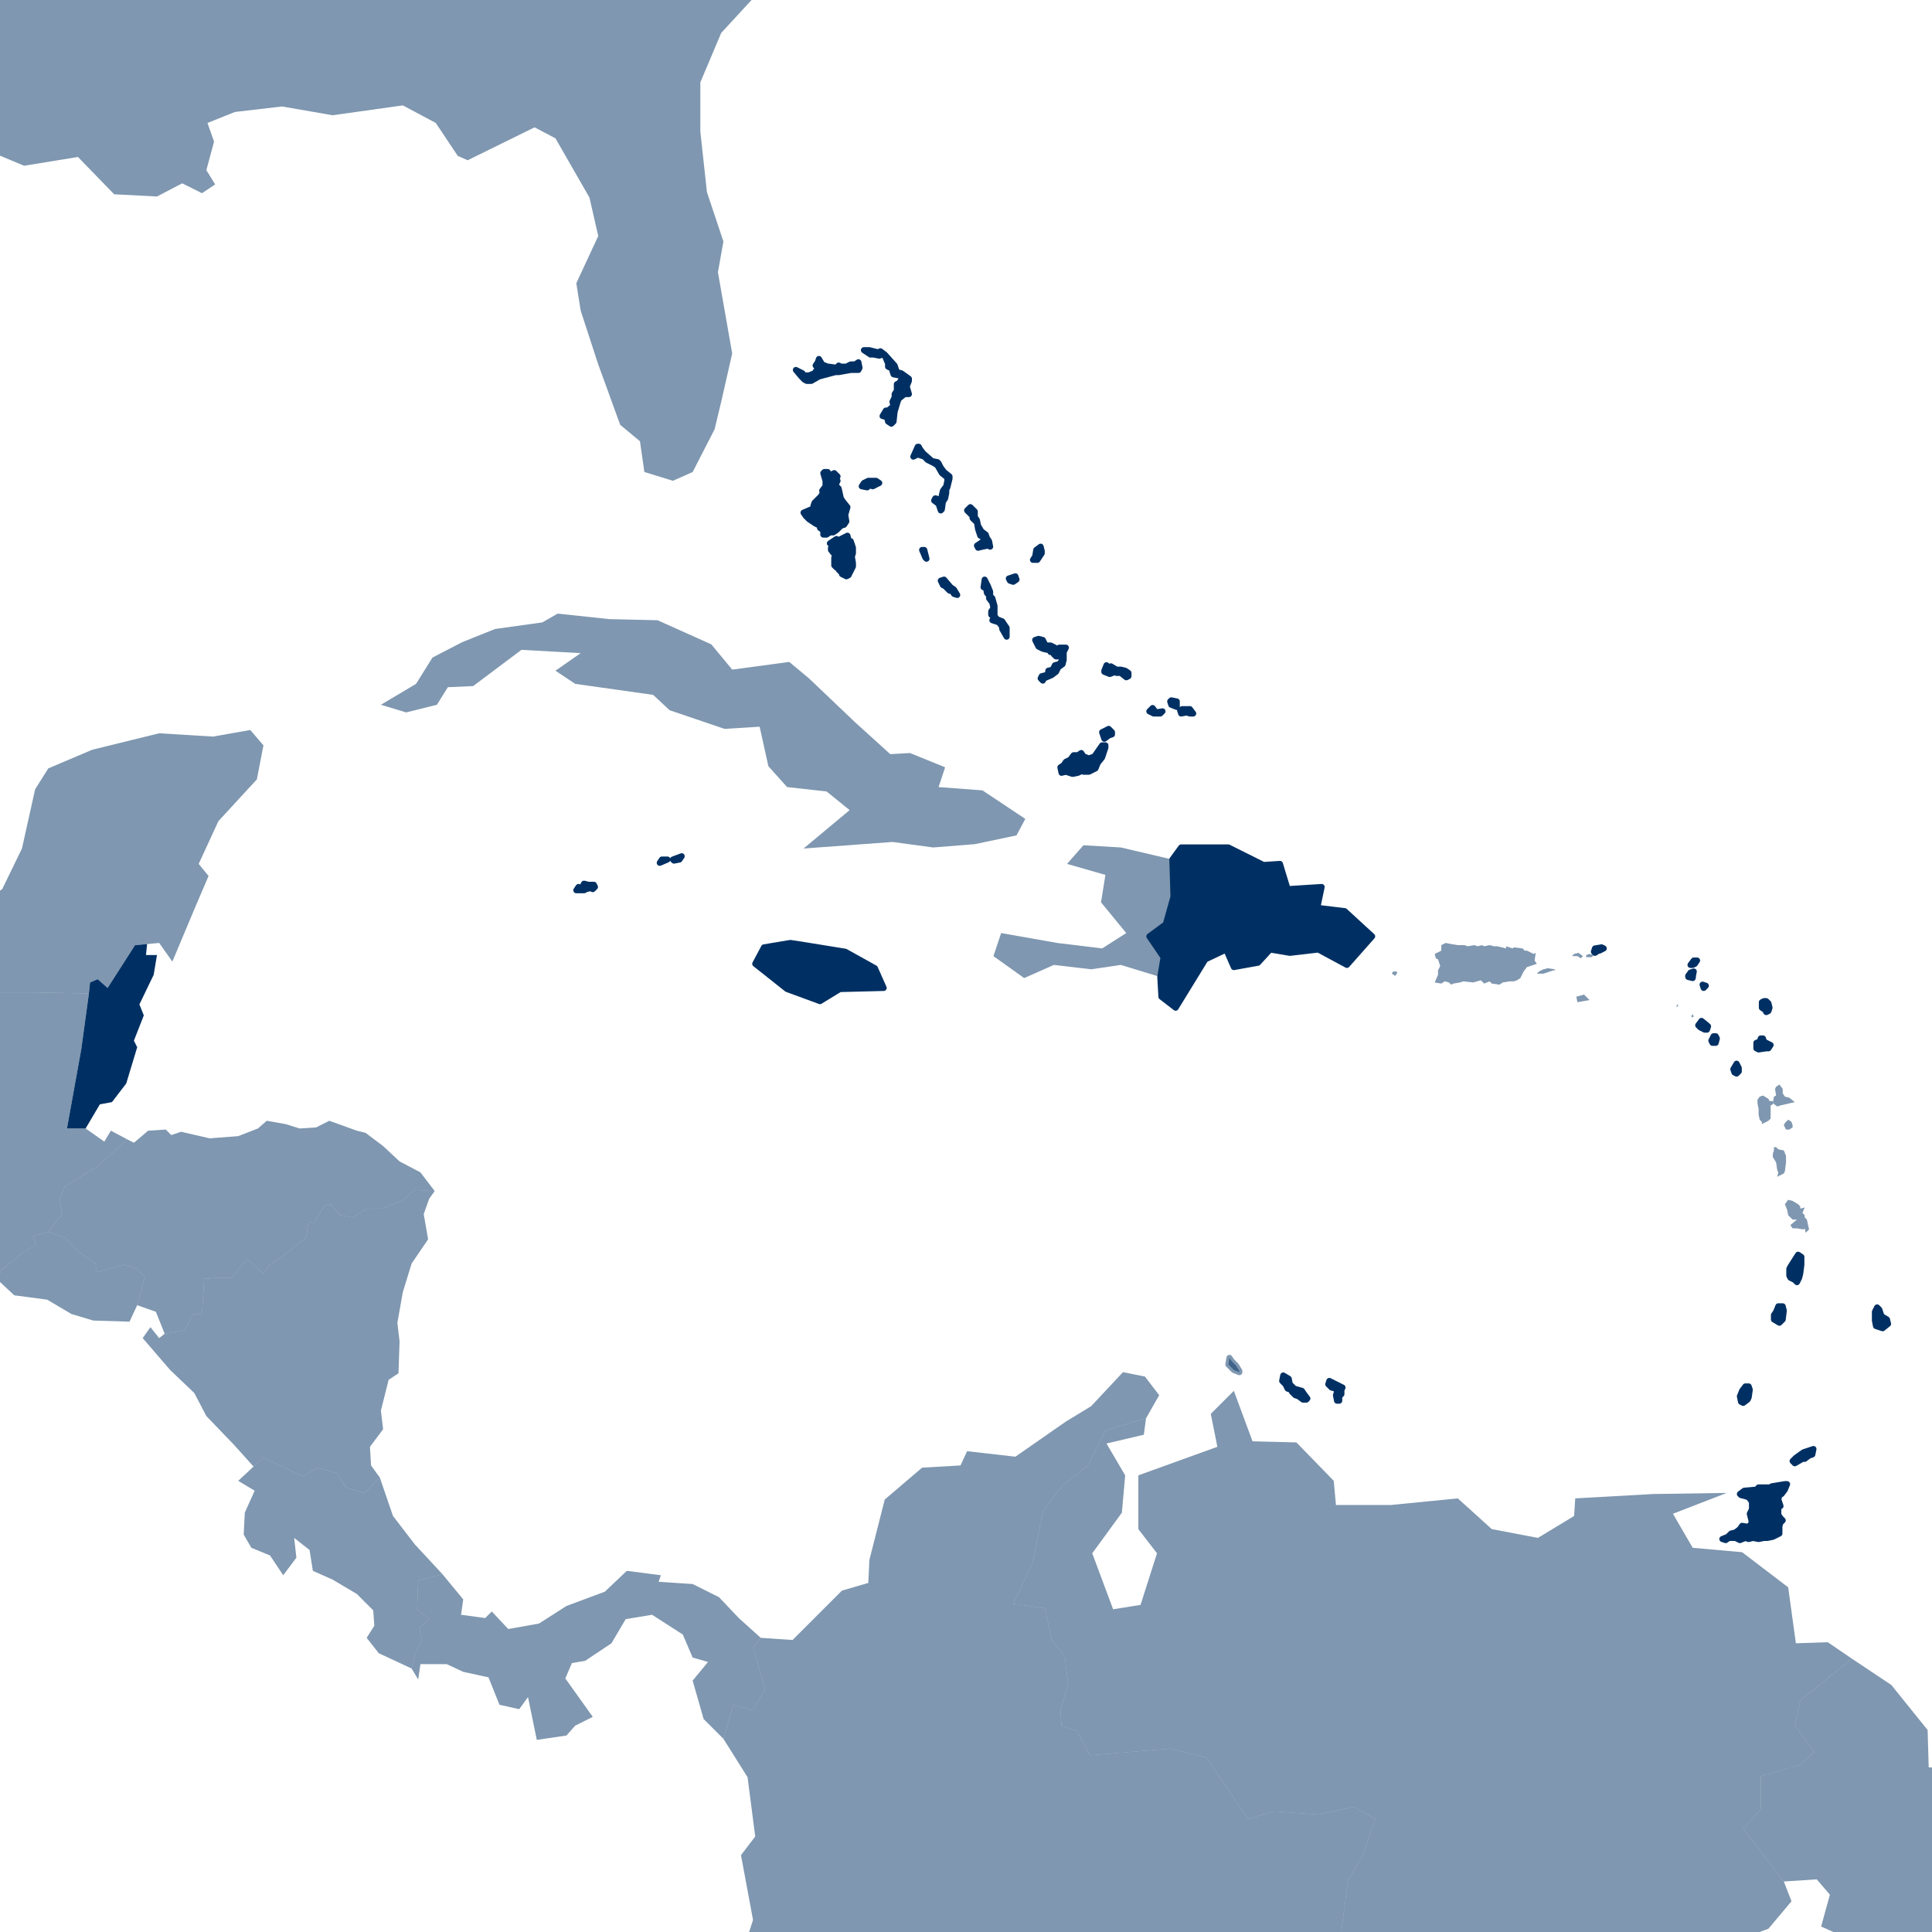
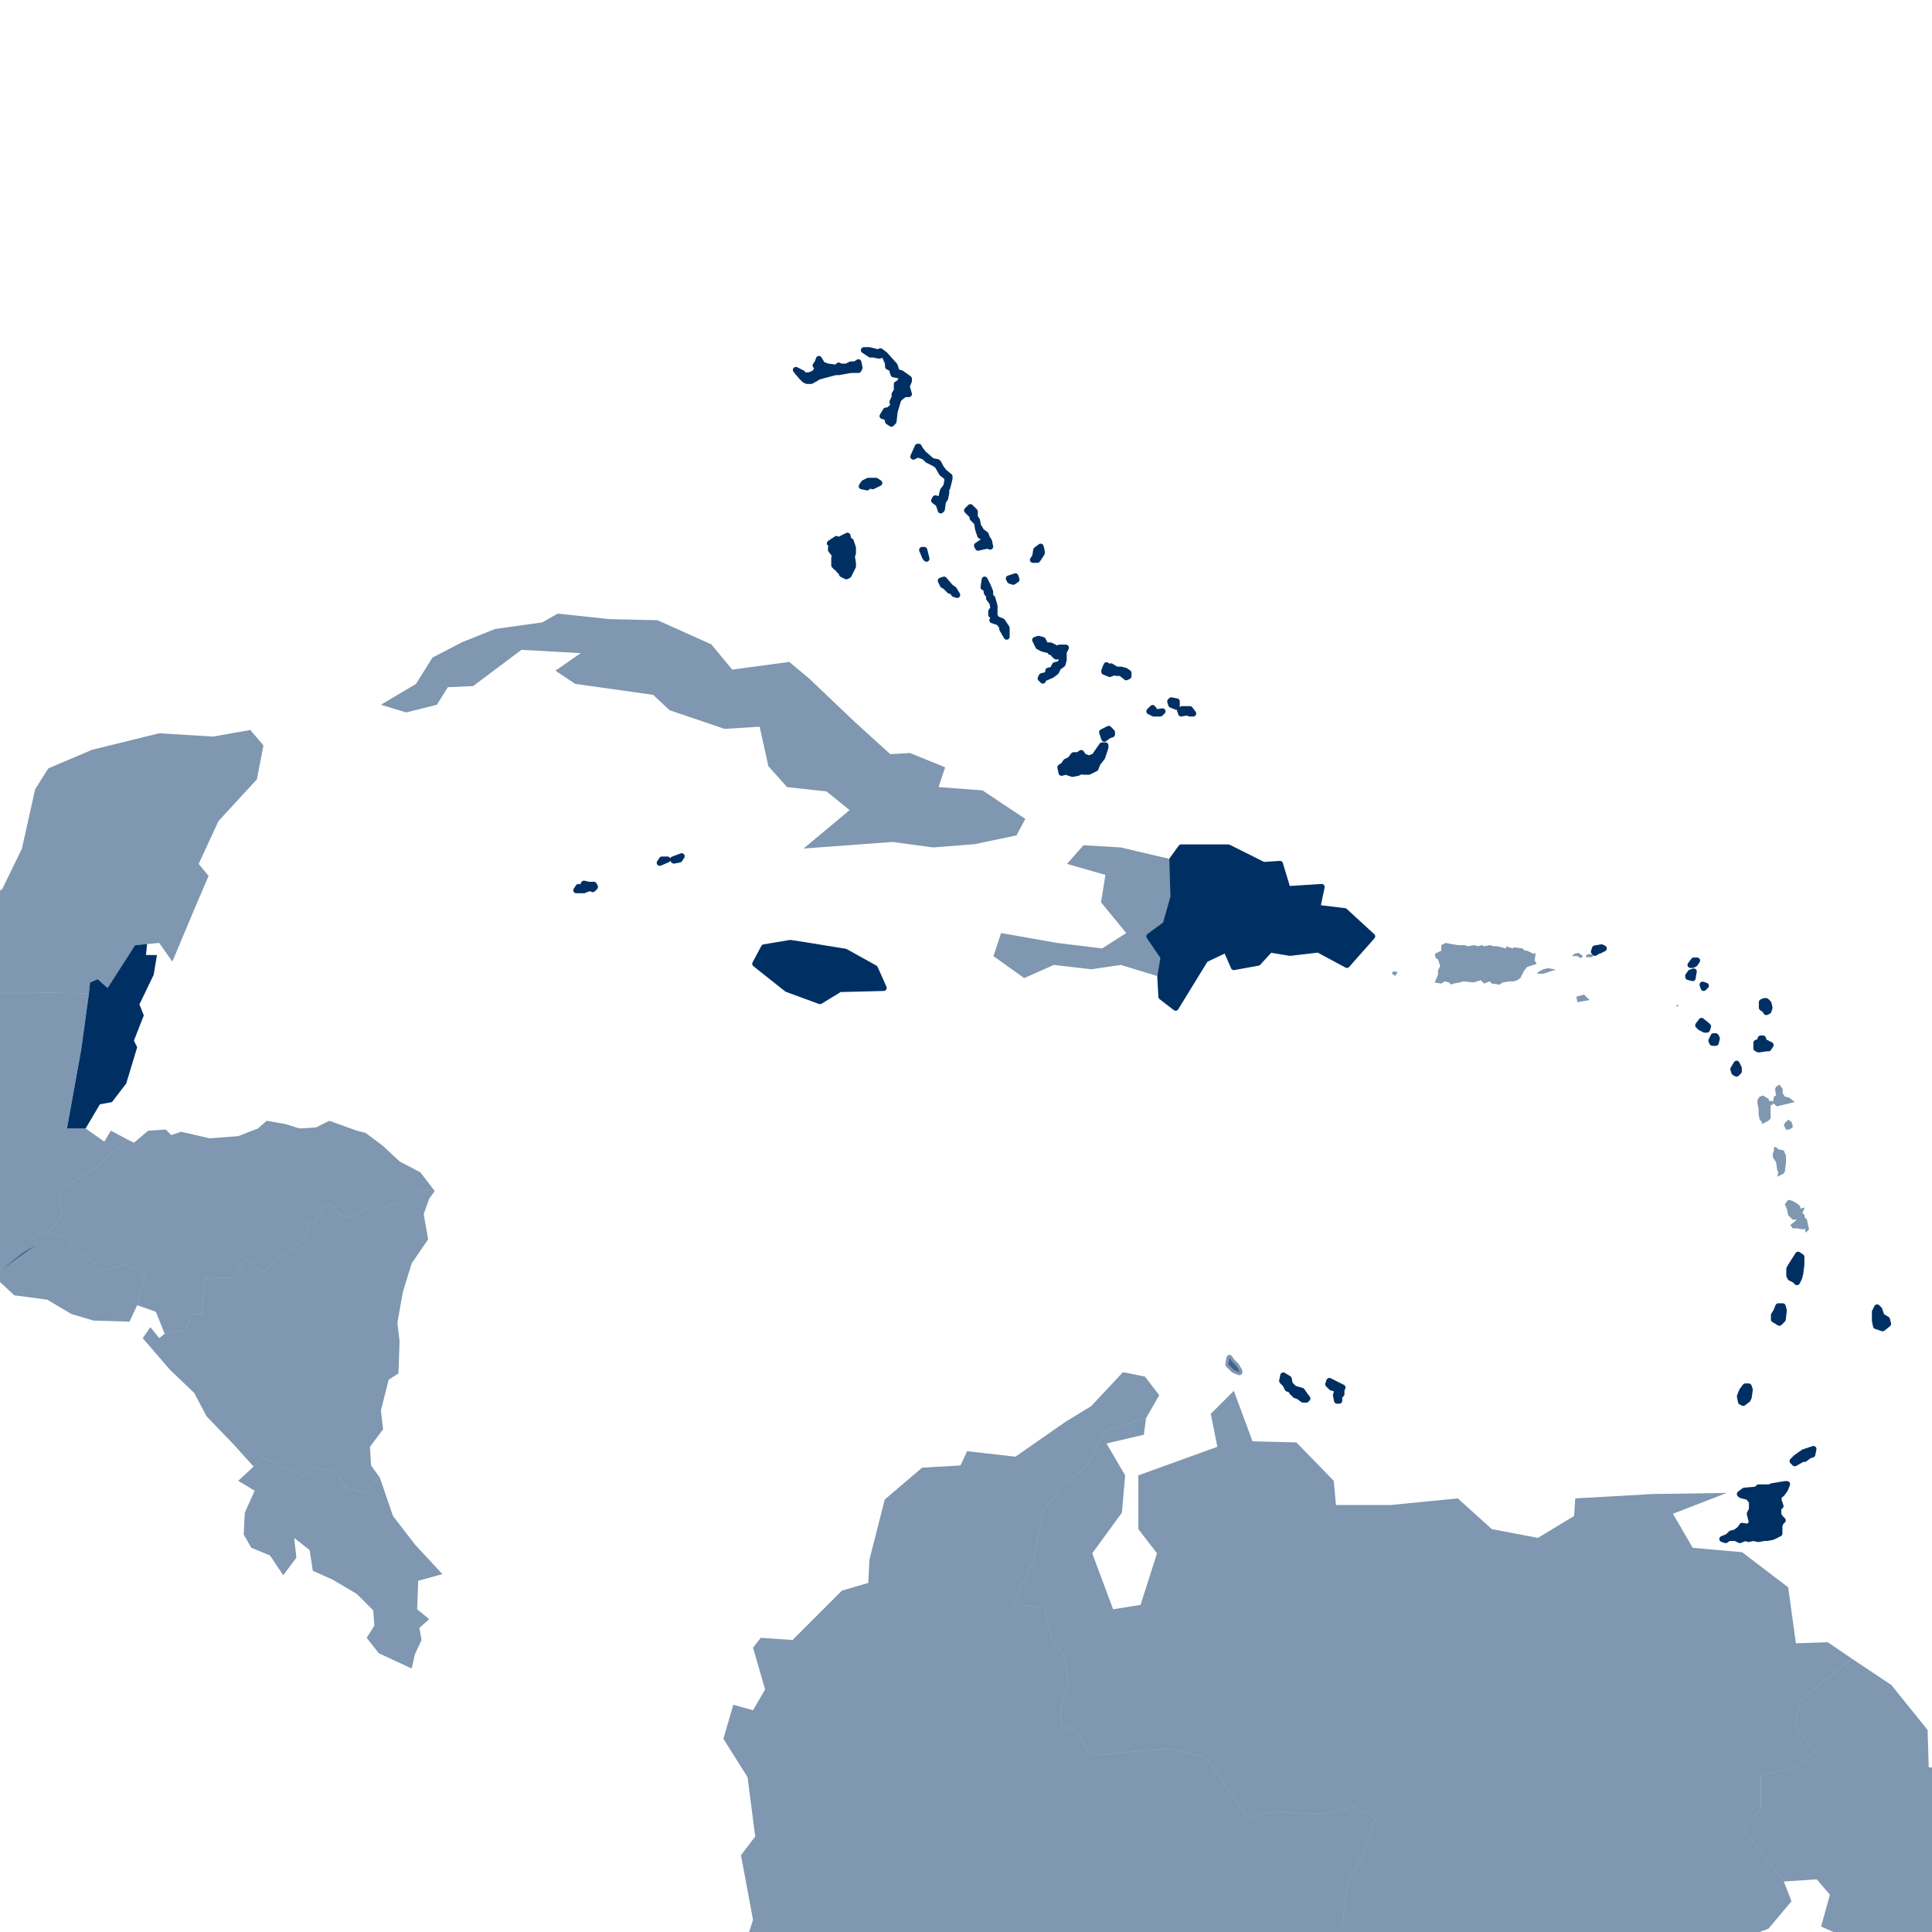
<svg xmlns="http://www.w3.org/2000/svg" fill="none" viewBox="0 0 64 64" height="64" width="64">
  <g clip-path="url(#clip0_6_3020)">
    <path fill="#003063" d="M2.836 37.382H2.218L2.691 34.764L2.945 32.909L2.982 32.545L3.236 32.436L3.564 32.727L4.473 31.309L4.873 31.273L4.836 31.636H5.2L5.091 32.291L4.618 33.273L4.764 33.636L4.436 34.473L4.545 34.691L4.182 35.891L3.709 36.509L3.309 36.582L2.836 37.382Z" />
    <path fill-opacity="0.5" fill="#003063" d="M37.964 46.982L36.618 47.382L36.036 48.545L35.2 49.2L34.545 50.073L34.218 51.745L33.564 53.127L34.618 53.273L34.836 54.327L35.273 54.873L35.382 55.782L35.127 56.654L35.164 57.164L35.673 57.346L36.109 58.145L38.764 57.927L39.964 58.218L41.346 60.255L42.182 60L43.673 60.109L44.836 59.855L45.564 60.255L45.127 61.491L44.654 62.291L44.436 63.964L44.836 65.527L45.382 66.218L45.455 66.727L44.4 67.891L45.127 68.4L45.673 69.236L46.255 71.564L45.855 71.855L45.491 70.473L44.909 69.709L44.218 70.546L40.218 70.473V71.927L41.418 72.182L41.346 73.091L40.945 72.836L39.782 73.2L39.745 74.909L40.691 75.782L41.018 77.091L40.982 78.109L40.182 84.509L39.127 83.273L38.509 83.236L39.782 80.836L38.182 79.745L36.945 79.964L36.182 79.564L35.055 80.182L33.527 79.855L32.255 77.418L31.309 76.836L30.654 75.709L29.273 74.618L28.727 74.836L27.855 74.291L26.836 73.527L26.255 73.891L24.509 73.564L24 72.546L23.6 72.582L21.564 71.273L21.309 70.546L22.073 70.364L22 69.2L22.509 68.327L23.527 68.182L24.436 66.727L25.236 65.491L24.509 64.945L24.945 63.6L24.546 61.455L25.018 60.836L24.764 58.873L23.964 57.6L24.291 56.473L24.945 56.654L25.346 55.964L24.945 54.582L25.2 54.255L26.255 54.327L27.891 52.691L28.764 52.436L28.8 51.673L29.309 49.673L30.546 48.618L31.818 48.545L32.036 48.073L33.636 48.255L35.309 47.091L36.145 46.582L37.2 45.455L37.927 45.6L38.4 46.218L37.964 46.982Z" />
    <path fill-opacity="0.5" fill="#003063" d="M12.582 48.946L13.018 50.218L13.745 51.164L14.655 52.145L13.854 52.364L13.818 53.309L14.218 53.636L13.891 53.927L13.964 54.327L13.745 54.8L13.636 55.273L12.546 54.764L12.146 54.255L12.4 53.855L12.364 53.346L11.818 52.8L11.018 52.327L10.364 52.036L10.255 51.346L9.745 50.946L9.818 51.6L9.382 52.182L8.945 51.527L8.327 51.273L8.073 50.836L8.109 50.109L8.436 49.382L7.891 49.054L8.4 48.582L8.727 48.291L10.036 48.909L10.509 48.618L11.164 48.8L11.454 49.273L12.073 49.455L12.582 48.946Z" />
    <path fill-opacity="0.5" fill="#003063" d="M23.564 21.346L24.255 22.182L26.145 21.927L26.8 22.473L28.327 23.927L29.491 24.982L30.145 24.945L31.309 25.418L31.091 26.073L32.545 26.182L33.964 27.127L33.673 27.673L32.291 27.964L30.909 28.073L29.564 27.891L26.618 28.109L28.145 26.836L27.382 26.218L26.073 26.073L25.454 25.382L25.164 24.073L24 24.145L22.182 23.527L21.636 23.018L19.055 22.654L18.4 22.218L19.236 21.636L17.273 21.527L15.673 22.727L14.836 22.764L14.473 23.346L13.454 23.6L12.618 23.346L13.782 22.654L14.327 21.782L15.309 21.273L16.4 20.836L17.964 20.618L18.473 20.327L20.182 20.509L21.782 20.546L23.564 21.346Z" />
    <path stroke-linejoin="round" stroke-linecap="round" stroke-width="0.2" stroke="#003063" fill="#003063" d="M38.436 32.364L38.545 31.709L38.073 31.018L38.618 30.618L38.873 29.709L38.836 28.473L39.127 28.073H40.691L41.855 28.654L42.4 28.618L42.654 29.454L43.782 29.382L43.636 30.073L44.545 30.182L45.455 31.018L44.618 31.964L43.673 31.454L42.727 31.564L42.073 31.454L41.673 31.891L40.873 32.036L40.618 31.454L39.927 31.782L38.945 33.382L38.473 33.018L38.436 32.364Z" />
-     <path fill-opacity="0.5" fill="#003063" d="M2.945 32.909L2.691 34.764L2.218 37.382H2.836L3.455 37.818L3.673 37.455L4.218 37.745L3.2 38.654L2.145 39.309L1.964 39.745L2.073 40.218L1.6 40.8L1.091 40.946L1.2 41.236L0.764 41.491L0.036 42.073L-0.073 42.4L-1.091 42L-2.364 41.964L-3.236 41.491L-4.255 40.545L-4.109 39.855L-3.818 39.309L-4.073 38.873L-2.873 36.982H-0.255L-0.109 36.182L-0.4 36.036L-0.582 35.527L-1.273 34.982L-1.927 34.218L-1.018 34.182L-0.836 32.873H1.055L2.945 32.909Z" />
+     <path fill-opacity="0.5" fill="#003063" d="M2.945 32.909L2.691 34.764L2.218 37.382H2.836L3.455 37.818L3.673 37.455L4.218 37.745L3.2 38.654L2.145 39.309L1.964 39.745L2.073 40.218L1.6 40.8L1.091 40.946L1.2 41.236L0.036 42.073L-0.073 42.4L-1.091 42L-2.364 41.964L-3.236 41.491L-4.255 40.545L-4.109 39.855L-3.818 39.309L-4.073 38.873L-2.873 36.982H-0.255L-0.109 36.182L-0.4 36.036L-0.582 35.527L-1.273 34.982L-1.927 34.218L-1.018 34.182L-0.836 32.873H1.055L2.945 32.909Z" />
    <path fill-opacity="0.5" fill="#003063" d="M66.509 60.545L66.145 62.654L64.873 63.236L64.982 63.782L64.582 65.018L65.454 66.691H66.109L66.364 68L67.564 70.036L67.091 70.145L65.927 69.927L65.273 70.546L64.327 70.945L63.673 71.055L63.455 71.527L62.436 71.418L61.164 70.327L61.055 69.236L60.545 68.036L60.909 66.073L61.491 65.236L61.055 64.145L60.327 63.818L60.618 62.764L60.182 62.255L59.091 62.327L57.745 60.582L58.327 59.927V58.836L59.6 58.473L60.109 58.036L59.455 57.164L59.636 56.327L61.346 54.946L62.654 55.818L63.855 57.309L63.891 58.545L64.654 58.582L65.746 59.709L66.509 60.545Z" />
    <path fill-opacity="0.5" fill="#003063" d="M14.4 39.455L13.709 39.418L13.382 39.745L12.655 40.036H12.146L11.673 40.327L11.273 40.255L10.945 39.891L10.727 39.964L10.4 40.509L10.218 40.473L10.146 40.982L9.382 41.6L8.945 41.891L8.727 42.182L8.182 41.709L7.673 42.327H7.236L6.764 42.364L6.691 43.527H6.4L6.109 44.073L5.455 44.182L5.164 43.455L4.545 43.236L4.8 42.291L4.545 42.036L4.109 41.891L3.2 42.145L3.164 41.855L2.582 41.455L2.182 41.018L1.6 40.8L2.073 40.218L1.964 39.745L2.145 39.309L3.2 38.654L4.218 37.745L4.436 37.855L4.909 37.455L5.491 37.418L5.673 37.6L6 37.491L6.945 37.709L7.891 37.636L8.545 37.382L8.836 37.127L9.455 37.236L9.927 37.382L10.473 37.346L10.909 37.127L11.818 37.455L12.109 37.527L12.691 37.964L13.236 38.473L13.927 38.836L14.4 39.455Z" />
    <path fill-opacity="0.5" fill="#003063" d="M38.836 28.473L38.873 29.709L38.618 30.618L38.073 31.018L38.545 31.709L38.436 32.364L37.127 31.964L36.145 32.109L34.909 31.964L33.927 32.4L32.909 31.673L33.164 30.909L35.018 31.236L36.509 31.418L37.309 30.909L36.473 29.891L36.618 28.982L35.346 28.618L35.891 28L37.127 28.073L38.836 28.473Z" />
    <path stroke-linejoin="round" stroke-linecap="round" stroke-width="0.2" stroke="#003063" fill="#003063" d="M27.818 32.764L27.164 33.164L26.073 32.764L25.018 31.927L25.309 31.382L26.182 31.236L26.654 31.309L28 31.527L28.982 32.073L29.273 32.727L27.818 32.764Z" />
    <path fill-opacity="0.5" fill="#003063" d="M-11.164 14.146L-10.364 14.073L-11.527 16.145L-12.182 17.818L-12.836 20.945L-13.236 22.073L-13.091 23.346L-12.618 24.509L-12.473 26.291L-11.382 28.036L-11.091 29.382L-10.473 30.509L-8.4 31.127L-7.709 32.109L-5.818 31.454L-4.255 31.236L-2.655 30.8L-1.345 30.4L0.073 29.454L0.727 28.109L1.164 26.145L1.6 25.454L3.055 24.836L5.273 24.291L7.055 24.4L8.291 24.182L8.727 24.691L8.509 25.818L7.236 27.2L6.582 28.618L6.909 29.018L6.473 30.036L5.709 31.855L5.273 31.236L4.873 31.273L4.473 31.309L3.564 32.727L3.236 32.436L2.982 32.545L2.945 32.909L1.055 32.873H-0.836L-1.018 34.182L-1.927 34.218L-1.273 34.982L-0.582 35.527L-0.4 36.036L-0.109 36.182L-0.255 36.982H-2.873L-4.073 38.873L-3.818 39.309L-4.109 39.855L-4.255 40.545L-6.291 38.036L-7.236 37.273L-8.836 36.654L-10 36.836L-11.745 37.709L-12.8 37.927L-14.146 37.309L-15.636 36.873L-17.382 35.818L-18.873 35.491L-21.018 34.4L-22.582 33.273L-22.982 32.654L-24.109 32.509L-26.073 31.782L-26.764 30.727L-28.727 29.382L-29.527 27.927L-29.818 26.764L-29.127 26.546L-29.236 25.891L-28.654 25.273L-28.509 24.473L-29.055 23.418V22.509L-29.527 21.309L-30.909 18.982L-32.582 17.164L-33.273 15.709L-34.764 14.764L-35.018 14.182L-34.4 12.764L-35.273 12.218L-36.182 11.055L-36.255 9.455L-37.273 9.236L-38.109 8.036L-38.727 6.873L-38.618 6.145L-39.164 4.4L-39.273 2.618L-38.982 1.709L-40.109 0.764L-40.8 0.873L-41.673 0.255L-42.327 1.2L-42.364 2.291L-42.727 4.073L-42.364 5.018L-41.346 6.618L-41.2 7.2L-40.946 7.345L-40.909 8.145L-40.545 8.109V9.636L-40.073 10.218L-39.891 11.055L-38.909 12.218L-38.764 14.4L-38.4 15.418L-38.073 16.509L-38.182 17.745L-37.236 17.818L-36.654 18.873L-36.109 19.927L-36.218 20.364L-37.236 21.2H-37.6L-37.855 19.782L-38.909 18.436L-40.145 17.309L-41.054 16.727L-40.618 15.018L-40.654 13.745L-41.418 13.018L-42.545 12L-42.873 12.291L-43.236 11.673L-44.327 11.127L-45.127 9.745L-44.946 9.6L-44.182 9.709L-43.2 8.836L-42.836 7.782L-43.891 6.109L-44.836 5.491L-45.127 4.036L-45.346 2.473L-45.636 0.618L-45.709 -1.491L-43.418 -1.673L-40.836 -1.927L-41.164 -1.455L-38.618 -0.327L-34.654 1.309H-30.727H-29.164L-28.873 0.327H-25.454L-24.982 1.164L-24.218 1.927L-23.346 2.945L-23.055 4.145L-22.909 5.455L-22.073 6.145L-20.618 6.836L-18.873 5.018L-17.236 4.945L-16.073 5.891L-15.491 7.491L-15.164 8.873L-14.291 10.182L-14.218 11.818L-13.891 12.909L-12.473 13.636L-11.164 14.146Z" />
    <path fill-opacity="0.5" fill="#003063" d="M14.4 39.455L14.218 39.709L14.036 40.218L14.182 41.054L13.636 41.855L13.345 42.8L13.164 43.818L13.236 44.436L13.2 45.491L12.873 45.709L12.618 46.727L12.691 47.346L12.255 47.927L12.291 48.545L12.582 48.946L12.073 49.455L11.455 49.273L11.164 48.8L10.509 48.618L10.036 48.909L8.727 48.291L8.4 48.582L7.745 47.855L6.836 46.909L6.436 46.145L5.636 45.382L4.727 44.327L4.982 43.964L5.273 44.327L5.455 44.182L6.109 44.073L6.4 43.527H6.691L6.764 42.364L7.236 42.327H7.673L8.182 41.709L8.727 42.182L8.945 41.891L9.382 41.6L10.146 40.982L10.218 40.473L10.4 40.509L10.727 39.964L10.945 39.891L11.273 40.255L11.673 40.327L12.146 40.036H12.655L13.382 39.745L13.709 39.418L14.4 39.455Z" />
-     <path fill-opacity="0.5" fill="#003063" d="M25.2 54.255L24.945 54.582L25.346 55.964L24.945 56.654L24.291 56.473L23.964 57.6L23.309 56.946L22.945 55.673L23.454 55.054L22.945 54.909L22.618 54.145L21.6 53.491L20.727 53.636L20.255 54.436L19.382 55.018L18.945 55.091L18.727 55.6L19.636 56.873L19.055 57.164L18.764 57.491L17.782 57.636L17.491 56.218L17.2 56.618L16.546 56.473L16.182 55.564L15.345 55.382L14.8 55.127H13.927L13.854 55.636L13.636 55.273L13.745 54.8L13.964 54.327L13.891 53.927L14.218 53.636L13.818 53.309L13.854 52.364L14.655 52.145L15.345 52.982L15.273 53.491L16.073 53.6L16.291 53.382L16.836 53.964L17.855 53.782L18.764 53.2L20.036 52.727L20.764 52.036L21.891 52.182L21.818 52.4L22.945 52.473L23.818 52.909L24.473 53.6L25.2 54.255Z" />
    <path fill-opacity="0.5" fill="#003063" d="M4.545 43.236L4.291 43.782L3.091 43.745L2.364 43.527L1.564 43.054L0.473 42.909L-0.073 42.4L0.036 42.073L0.764 41.491L1.2 41.236L1.091 40.946L1.6 40.8L2.182 41.018L2.582 41.455L3.164 41.855L3.2 42.145L4.109 41.891L4.545 42.036L4.8 42.291L4.545 43.236Z" />
    <path fill-opacity="0.5" fill="#003063" d="M61.346 54.945L59.636 56.327L59.455 57.164L60.109 58.036L59.6 58.473L58.327 58.836V59.927L57.745 60.582L59.091 62.327L59.346 62.982L58.582 63.891L56.255 64.764L54.764 65.127L54.145 65.673L52.509 65.091L51.018 64.8L50.618 65.018L51.527 65.6L51.418 67.164L51.673 68.654L53.418 68.836L53.527 69.345L52.036 70L51.782 70.982L50.909 71.382L49.382 71.927L48.982 72.654L47.382 72.8L46.255 71.564L45.673 69.236L45.127 68.4L44.4 67.891L45.455 66.727L45.382 66.218L44.836 65.527L44.436 63.964L44.654 62.291L45.127 61.491L45.564 60.255L44.836 59.855L43.673 60.109L42.182 60L41.346 60.255L39.964 58.218L38.764 57.927L36.109 58.145L35.673 57.346L35.164 57.164L35.127 56.654L35.382 55.782L35.273 54.873L34.836 54.327L34.618 53.273L33.564 53.127L34.218 51.745L34.545 50.073L35.2 49.2L36.036 48.545L36.618 47.382L37.964 46.982L37.891 47.527L36.654 47.818L37.273 48.873L37.164 50.109L36.182 51.455L36.873 53.309L37.782 53.164L38.327 51.455L37.709 50.654V48.873L40.327 47.927L40.109 46.836L40.873 46.073L41.491 47.745L42.945 47.782L44.182 49.054L44.255 49.855H46.073L48.291 49.636L49.418 50.654L50.945 50.945L52.145 50.218L52.182 49.636L54.764 49.491L57.2 49.455L55.418 50.145L56.073 51.273L57.709 51.418L59.236 52.582L59.491 54.436L60.545 54.4L61.346 54.945Z" />
-     <path fill-opacity="0.5" fill="#003063" d="M21.636 -37.273L19.418 -36.545L17.709 -35.636L16.036 -34.654L15.854 -34.327L17.927 -34.8L18.691 -34.036L20.364 -34.582L22.145 -35.346L24.109 -36.109L22.982 -34.909L23.891 -34.618L24.8 -33.745L26.654 -34.255L28.509 -34.436L28.618 -33.782L29.164 -33.709L29.6 -33.636L30.145 -32.727L28.436 -32.509H28.4L27.055 -32.764L25.418 -32.327L24.073 -32.109L22.364 -30.618L21.273 -29.782L21.418 -29.527L23.418 -31.018H23.673L21.964 -29.236L20.909 -27.636L20 -26.327L19.782 -25.2L19.491 -24.654L19.273 -24.036L19.309 -22.836L19.418 -22.654L20.073 -22.691L20.654 -22.945L21.164 -23.236L22.364 -24.364L23.018 -25.891L22.982 -27.309L23.491 -28.291L24.436 -29.418L25.2 -30.218L26.182 -30.764L26.036 -30L26.836 -31.127L27.309 -31.346L27.927 -32.218L29.309 -31.745L30.327 -30.873L30.036 -29.818L29.454 -28.764L28.073 -27.855L27.927 -27.273H28.291L29.855 -28.255L30.436 -28.036L30.255 -26.691L30 -25.745L28.654 -24.473L27.927 -23.673L26.945 -22.8L27.927 -22.327L28.836 -22.182L30.291 -22.509L31.636 -23.127L32.727 -23.454L34.4 -24.109L36.509 -25.491L36.545 -25.709L36.654 -26.4L37.636 -26.691L39.055 -26.582L40.509 -26.4L42.182 -27.164L42.4 -28.073L42.327 -28.4L44.8 -30L45.782 -30.4L48.618 -30.436H52L52.4 -30.982L53.018 -31.091L53.927 -31.454L54.945 -32.509L56.109 -34.291L58.109 -36L58.509 -35.418L59.855 -35.782L60.436 -35.127L59.382 -32.036L60.182 -30.727L60.255 -29.964L57.927 -28.873L55.745 -28.073L53.564 -27.382L52.109 -26L51.636 -25.491L51.2 -24.255L51.455 -23.055L52.218 -22.982L52.291 -23.818L52.691 -23.309L52.327 -22.654L50.945 -22.291L50.036 -22.327L48.509 -21.927L47.673 -21.818L46.545 -21.709L44.727 -21.018L47.673 -21.454L48.073 -21.018L45.2 -20.327H44L44.145 -20.618L43.382 -19.964L43.891 -19.855L42.982 -18.182L41.055 -16.4L41.091 -17.018L40.691 -17.127L40.255 -17.709V-16.436L40.618 -16.036L40.4 -15.164L39.527 -14.255L37.891 -12.4L37.745 -12.473L38.8 -14.073L38.073 -14.945L38.436 -16.909L37.745 -15.891V-14.4L36.582 -14.764L37.673 -14.036L37.127 -11.818L37.636 -11.636V-10.836L37.273 -8.509L35.6 -6.8L33.382 -6.109L31.782 -4.727L30.764 -4.582L29.527 -3.709L29.055 -2.945L26.545 -1.418L25.164 -0.291L23.891 1.091L23.2 2.727V4.364L23.418 6.364L23.964 8L23.782 9.018L24.255 11.709L23.891 13.309L23.673 14.218L22.945 15.636L22.291 15.927L21.346 15.636L21.2 14.618L20.545 14.073L19.818 12.073L19.236 10.291L19.091 9.382L19.818 7.818L19.527 6.545L18.4 4.582L17.709 4.218L15.491 5.309L15.164 5.164L14.436 4.073L13.345 3.491L11.018 3.818L9.345 3.527L7.782 3.709L6.873 4.073L7.091 4.691L6.836 5.636L7.127 6.109L6.691 6.4L6.036 6.073L5.2 6.509L3.782 6.436L2.582 5.2L0.8 5.491L-0.509 4.945L-1.782 5.127L-3.6 5.673L-5.818 7.382L-8.036 8.4L-9.382 9.491L-10.073 10.546L-10.436 12.182L-10.582 13.273L-10.364 14.073L-11.164 14.146L-12.473 13.636L-13.891 12.909L-14.218 11.818L-14.291 10.182L-15.164 8.873L-15.491 7.491L-16.073 5.891L-17.236 4.945L-18.873 5.018L-20.618 6.836L-22.073 6.145L-22.909 5.455L-23.055 4.145L-23.346 2.945L-24.218 1.927L-24.982 1.164L-25.454 0.327H-28.873L-29.164 1.309H-30.727H-34.654L-38.618 -0.327L-41.164 -1.455L-40.836 -1.927L-43.418 -1.673L-45.709 -1.491L-45.6 -2.655L-46.364 -4L-47.164 -4.291L-47.127 -4.945L-48.182 -5.091L-48.618 -5.709L-50.364 -5.927L-50.691 -6.327L-50.4 -7.6L-51.309 -9.927L-51.491 -13.164L-51.164 -13.709L-51.636 -14.473L-52.182 -16.436L-51.527 -18.327L-51.855 -19.6L-50.436 -21.527L-49.418 -23.491L-49.018 -25.273L-47.018 -27.454L-45.564 -29.527L-44.109 -31.6L-42.545 -34.691L-41.891 -36.618L-41.745 -37.673L-41.236 -38.145L-39.127 -37.346L-39.491 -35.2L-38.691 -35.818L-37.782 -37.673L-37.2 -39.527H-32.073H-26.727H-24.982H-19.491H-14.146H-8.764H-3.345H2.764H8.945H12.655L13.127 -40.4H13.745L13.418 -39.164L13.782 -38.8L14.982 -38.654L16.654 -38.291L18.073 -37.6L19.673 -37.891L21.636 -37.273Z" />
    <path stroke-linejoin="round" stroke-linecap="round" stroke-width="0.2" stroke-opacity="0.5" stroke="#003063" fill-opacity="0.5" fill="#003063" d="M41.055 45.455L40.873 45.382L40.691 45.2L40.727 44.982L40.8 45.091L40.945 45.236L41.055 45.418V45.455Z" />
    <path stroke-linejoin="round" stroke-linecap="round" stroke-width="0.2" stroke="#003063" fill="#003063" d="M56.073 31.964H56L56.109 31.818H56.218L56.145 31.927L56.073 31.964Z" />
    <path stroke-linejoin="round" stroke-linecap="round" stroke-width="0.2" stroke="#003063" fill="#003063" d="M58.436 34.509L58.654 34.618L58.582 34.727H58.509L58.255 34.764L58.182 34.727V34.545L58.291 34.509L58.327 34.4H58.4L58.436 34.509Z" />
    <path stroke-linejoin="round" stroke-linecap="round" stroke-width="0.2" stroke="#003063" fill="#003063" d="M58.436 33.164H58.509L58.582 33.236L58.618 33.382L58.582 33.491L58.509 33.527L58.473 33.455L58.364 33.382V33.2L58.436 33.164Z" />
    <path stroke-linejoin="round" stroke-linecap="round" stroke-width="0.2" stroke="#003063" fill="#003063" d="M36.509 25.091L36.364 25.273L36.291 25.454L36.073 25.564H35.891L35.855 25.527L35.709 25.6L35.527 25.636L35.309 25.564L35.164 25.6L35.127 25.418L35.236 25.346L35.309 25.236L35.455 25.164L35.564 25.018H35.709L35.818 24.945L35.891 25.055L36.073 25.127L36.255 25.055L36.509 24.691H36.618V24.764L36.509 25.091Z" />
    <path stroke-linejoin="round" stroke-linecap="round" stroke-width="0.2" stroke="#003063" fill="#003063" d="M36.582 24.473L36.509 24.255L36.727 24.145L36.836 24.255V24.327L36.727 24.364L36.582 24.473Z" />
    <path stroke-linejoin="round" stroke-linecap="round" stroke-width="0.2" stroke="#003063" fill="#003063" d="M36.727 22.109L36.8 22.073L36.982 22.182H37.127L37.273 22.218L37.382 22.291V22.4L37.309 22.436L37.127 22.291H36.982L36.945 22.255L36.764 22.327L36.582 22.255V22.218L36.654 22.036L36.727 22.109Z" />
    <path stroke-linejoin="round" stroke-linecap="round" stroke-width="0.2" stroke="#003063" fill="#003063" d="M35.309 21.454L35.236 21.6V21.855L35.2 22L35.054 22.109L34.982 22.255L34.836 22.364L34.582 22.473L34.545 22.546L34.473 22.473L34.509 22.4L34.654 22.364L34.727 22.291V22.218L34.873 22.182L34.945 22.036L35.091 22L35.2 21.855L35.127 21.745H34.982L34.909 21.673L35.054 21.491L35.091 21.454H35.309Z" />
    <path stroke-linejoin="round" stroke-linecap="round" stroke-width="0.2" stroke="#003063" fill="#003063" d="M34.618 21.346L34.654 21.382H34.8L34.945 21.454L34.8 21.6L34.764 21.527H34.691L34.545 21.491L34.4 21.418L34.291 21.2L34.4 21.164L34.545 21.2L34.618 21.346Z" />
    <path stroke-linejoin="round" stroke-linecap="round" stroke-width="0.2" stroke="#003063" fill="#003063" d="M31.273 19.2L31.491 19.454L31.6 19.527L31.709 19.709L31.6 19.673L31.564 19.6L31.454 19.564L31.309 19.418L31.236 19.382L31.164 19.236L31.273 19.2Z" />
    <path stroke-linejoin="round" stroke-linecap="round" stroke-width="0.2" stroke="#003063" fill="#003063" d="M32.618 19.2L32.727 19.418L32.8 19.6V19.745L32.873 19.818L32.945 20.073V20.4L33.018 20.509L33.2 20.582L33.346 20.8V21.091L33.2 20.836V20.764L33.091 20.618L32.873 20.546L32.945 20.473L32.836 20.364V20.255L32.909 20.145L32.873 19.964L32.764 19.818L32.8 19.782L32.691 19.636L32.654 19.418L32.582 19.454L32.618 19.2Z" />
    <path stroke-linejoin="round" stroke-linecap="round" stroke-width="0.2" stroke="#003063" fill="#003063" d="M33.673 19.2L33.564 19.273L33.455 19.236L33.418 19.164L33.636 19.091L33.673 19.2Z" />
    <path stroke-linejoin="round" stroke-linecap="round" stroke-width="0.2" stroke="#003063" fill="#003063" d="M30.691 18.509L30.654 18.473L30.546 18.218H30.618L30.691 18.509Z" />
    <path stroke-linejoin="round" stroke-linecap="round" stroke-width="0.2" stroke="#003063" fill="#003063" d="M34.509 18.327L34.364 18.546H34.218L34.291 18.436L34.327 18.218L34.473 18.109L34.509 18.255V18.327Z" />
    <path stroke-linejoin="round" stroke-linecap="round" stroke-width="0.2" stroke="#003063" fill="#003063" d="M27.782 17.891L27.673 17.927L27.6 18.036L27.491 18L27.709 17.855L27.782 17.891Z" />
    <path stroke-linejoin="round" stroke-linecap="round" stroke-width="0.2" stroke="#003063" fill="#003063" d="M27.855 18.145L28 18.218L28.073 18.145L28.109 17.964L28.182 17.927L28.255 18.145V18.327L28.218 18.436L28.255 18.654V18.764L28.109 19.055L28.036 19.091L27.891 19.018L27.964 18.909L28.109 18.836L28.073 18.8L27.855 18.945L27.782 18.873L27.927 18.764H27.782L27.709 18.8L27.636 18.727V18.473L27.673 18.4L27.527 18.218V18.145L27.673 18.073L27.709 17.964L27.818 17.927L27.855 17.855L28.073 17.745L28.109 17.891L27.927 18.036L27.855 18.145Z" />
    <path stroke-linejoin="round" stroke-linecap="round" stroke-width="0.2" stroke="#003063" fill="#003063" d="M32.764 17.927L32.8 18.109L32.727 18.073L32.545 18.109L32.4 18.145L32.364 18.073L32.473 18L32.618 17.891V17.818L32.473 17.745L32.4 17.527L32.364 17.309L32.218 17.164V17.091L32.036 16.909L32.145 16.8L32.291 16.945V17.127L32.364 17.236L32.4 17.418L32.509 17.6L32.654 17.709L32.691 17.818L32.764 17.927Z" />
    <path stroke-linejoin="round" stroke-linecap="round" stroke-width="0.2" stroke="#003063" fill="#003063" d="M29.018 15.927L29.127 16L28.909 16.109L28.8 16.073L28.727 16.145L28.546 16.109L28.618 16L28.764 15.927H29.018Z" />
-     <path stroke-linejoin="round" stroke-linecap="round" stroke-width="0.2" stroke="#003063" fill="#003063" d="M27.491 15.745L27.636 15.673L27.745 15.782L27.709 15.855L27.745 15.927L27.673 16.073L27.782 16.182L27.855 16.509L27.927 16.618L28.073 16.8L28 17.055L28.036 17.273L27.964 17.382L27.855 17.418L27.709 17.564L27.6 17.636H27.491L27.382 17.709H27.273V17.564L27.164 17.491L27.2 17.273L27.091 17.382L27.018 17.346L26.8 17.2L26.691 17.091L26.618 16.982L26.873 16.873L27.055 17.127L27.091 16.909L26.982 16.873L26.945 16.764L26.982 16.654L27.2 16.436L27.273 16.291L27.236 16.255L27.346 16.109V15.927L27.273 15.673L27.309 15.636H27.418L27.491 15.745Z" />
    <path stroke-linejoin="round" stroke-linecap="round" stroke-width="0.2" stroke="#003063" fill="#003063" d="M30.436 14.8L30.473 14.873L30.582 15.018L30.873 15.273L31.055 15.309L31.091 15.345L31.164 15.491L31.273 15.636L31.454 15.782V15.854L31.382 16.145L31.346 16.218V16.327L31.309 16.509L31.236 16.618L31.2 16.873L31.164 16.909L31.091 16.691L30.945 16.582L30.982 16.509L31.164 16.546L31.236 16.473L31.2 16.4L31.236 16.255L31.346 16.109L31.382 15.927V15.818L31.2 15.673L31.055 15.418L30.945 15.345L30.727 15.236L30.618 15.127L30.4 15.055L30.255 15.127L30.4 14.8H30.436Z" />
    <path stroke-linejoin="round" stroke-linecap="round" stroke-width="0.2" stroke="#003063" fill="#003063" d="M27.236 12.073L27.418 12.146H27.454L27.709 12.182L27.782 12.109L27.855 12.146H28.036L28.182 12.073H28.327L28.436 12L28.473 12.182L28.436 12.255H28.327H28.182L27.782 12.327H27.673L27.127 12.473L26.873 12.618H26.727L26.654 12.582L26.546 12.473L26.364 12.255L26.582 12.364L26.618 12.436H26.8L26.982 12.364L27.127 12.146L27.018 12.109L27.091 12L27.127 11.891L27.236 12.073Z" />
    <path stroke-linejoin="round" stroke-linecap="round" stroke-width="0.2" stroke="#003063" fill="#003063" d="M28.8 11.6L29.091 11.673L29.164 11.636L29.309 11.745L29.636 12.109L29.709 12.327L29.855 12.364L30.109 12.546V12.618L30.036 12.8L30.109 13.055H29.964L29.782 13.2L29.745 13.273L29.636 13.636L29.6 13.964L29.527 14.036L29.418 13.964L29.382 13.818L29.236 13.782L29.346 13.6H29.418L29.6 13.454L29.564 13.309L29.636 13.164V13.055L29.709 12.945V12.727L29.782 12.691L29.855 12.582L29.891 12.473L29.782 12.436L29.6 12.4L29.564 12.291V12.218L29.418 12.146V12.036L29.309 11.782L29.236 11.745L29.127 11.782L28.945 11.745H28.836L28.618 11.6H28.8Z" />
    <path stroke-linejoin="round" stroke-linecap="round" stroke-width="0.2" stroke="#003063" fill="#003063" d="M56.436 32.727L56.4 32.618L56.509 32.654L56.436 32.727Z" />
    <path stroke-linejoin="round" stroke-linecap="round" stroke-width="0.2" stroke="#003063" fill="#003063" d="M62.364 44L62.145 43.927L62.109 43.745V43.455L62.182 43.309L62.255 43.382L62.327 43.6L62.509 43.709L62.545 43.855L62.364 44Z" />
    <path stroke-linejoin="round" stroke-linecap="round" stroke-width="0.2" stroke="#003063" fill="#003063" d="M43.273 46.364H43.164L43.018 46.255L42.909 46.218L42.8 46.109L42.764 46.036L42.654 46L42.582 45.855L42.473 45.745L42.509 45.564L42.691 45.673L42.727 45.855L42.873 46L43.127 46.073L43.2 46.182L43.309 46.327L43.273 46.364Z" />
    <path stroke-linejoin="round" stroke-linecap="round" stroke-width="0.2" stroke="#003063" fill="#003063" d="M19.164 29.382L19.273 29.418L19.346 29.273L19.491 29.309H19.673L19.709 29.382L19.636 29.454L19.564 29.418L19.418 29.454L19.346 29.491H19.091L19.164 29.382Z" />
    <path stroke-linejoin="round" stroke-linecap="round" stroke-width="0.2" stroke="#003063" fill="#003063" d="M22.109 28.473L21.855 28.582L21.927 28.473H22.109Z" />
    <path stroke-linejoin="round" stroke-linecap="round" stroke-width="0.2" stroke="#003063" fill="#003063" d="M22.327 28.509L22.291 28.473L22.582 28.364L22.509 28.473L22.327 28.509Z" />
    <path fill-opacity="0.5" fill="#003063" d="M58.909 38.073L59.091 38.109L59.164 38.291V38.509L59.127 38.8L59.091 38.873L59.018 38.909L58.873 38.982L58.909 38.836L58.873 38.764L58.836 38.509L58.727 38.327V38.218L58.764 38.109V38H58.836L58.909 38.073Z" />
    <path stroke-linejoin="round" stroke-linecap="round" stroke-width="0.2" stroke="#003063" fill="#003063" d="M57.891 46.364L57.745 46.473L57.673 46.436L57.636 46.255L57.709 46.073L57.818 45.927H57.927L57.964 46.036L57.927 46.291L57.891 46.364Z" />
    <path stroke-linejoin="round" stroke-linecap="round" stroke-width="0.2" stroke="#003063" fill="#003063" d="M56.836 34.545H56.727L56.691 34.473L56.764 34.327H56.836L56.873 34.4L56.836 34.545Z" />
    <path stroke-linejoin="round" stroke-linecap="round" stroke-width="0.2" stroke="#003063" fill="#003063" d="M56.582 34L56.545 34.109H56.473L56.327 34.036L56.255 33.964L56.364 33.818L56.545 33.964L56.582 34Z" />
    <path stroke-linejoin="round" stroke-linecap="round" stroke-width="0.2" stroke="#003063" fill="#003063" d="M59.527 42.473L59.455 42.4L59.309 42.327L59.273 42.255V42.036L59.309 41.964L59.564 41.564L59.673 41.636V41.891L59.636 42.182L59.6 42.327L59.527 42.473Z" />
    <path stroke-linejoin="round" stroke-linecap="round" stroke-width="0.2" stroke="#003063" fill="#003063" d="M56.073 32.364L55.927 32.327L56 32.218L56.109 32.182L56.073 32.364Z" />
    <path stroke-linejoin="round" stroke-linecap="round" stroke-width="0.2" stroke="#003063" fill="#003063" d="M57.527 35.236L57.6 35.382V35.491L57.527 35.564L57.455 35.527L57.418 35.418L57.527 35.236Z" />
    <path fill-opacity="0.5" fill="#003063" d="M46.218 32.327L46.109 32.255L46.145 32.182H46.255L46.291 32.218L46.218 32.327Z" />
    <path fill-opacity="0.5" fill="#003063" d="M51.527 32.145H51.455L51.127 32.255H50.909L50.982 32.182L51.127 32.109L51.273 32.073L51.491 32.109L51.527 32.145Z" />
    <path fill-opacity="0.5" fill="#003063" d="M48.073 31.273L48.291 31.309H48.509L48.618 31.346L48.836 31.309L48.946 31.346L49.091 31.309L49.164 31.346L49.346 31.309L49.491 31.346H49.6L49.891 31.418V31.346L50.109 31.418L50.145 31.382L50.436 31.418L50.509 31.491H50.582L50.8 31.6L50.873 31.564L50.836 31.818L50.909 31.927L50.582 32.036L50.473 32.182L50.364 32.4L50.255 32.473L50.145 32.509H50L49.782 32.545L49.673 32.618L49.418 32.582L49.346 32.509L49.164 32.582L49.055 32.473L48.8 32.545L48.473 32.509L48.364 32.545L48.145 32.582L48.073 32.618L48 32.545L47.855 32.509L47.745 32.582L47.527 32.545L47.636 32.291V32.145L47.709 32L47.636 31.782L47.564 31.745L47.527 31.6L47.673 31.527L47.745 31.491V31.309L47.891 31.236L48.073 31.273Z" />
    <path stroke-linejoin="round" stroke-linecap="round" stroke-width="0.2" stroke="#003063" fill="#003063" d="M56.073 32.364V32.4L55.927 32.364V32.327L56.073 32.364Z" />
    <path stroke-linejoin="round" stroke-linecap="round" stroke-width="0.2" stroke="#003063" fill="#003063" d="M39.164 23.491H39.418L39.527 23.636H39.418L39.309 23.6L39.127 23.636L39.091 23.527L39.164 23.491Z" />
    <path stroke-linejoin="round" stroke-linecap="round" stroke-width="0.2" stroke="#003063" fill="#003063" d="M38.182 23.454L38.291 23.6L38.509 23.564L38.436 23.636H38.218L38.073 23.564L38.182 23.454Z" />
    <path stroke-linejoin="round" stroke-linecap="round" stroke-width="0.2" stroke="#003063" fill="#003063" d="M38.982 23.236V23.418L38.8 23.346L38.764 23.236L38.8 23.2L38.982 23.236Z" />
    <path stroke-linejoin="round" stroke-linecap="round" stroke-width="0.2" stroke="#003063" fill="#003063" d="M59.2 49.164L59.127 49.346L59.018 49.491L58.945 49.527L58.909 49.673L58.982 49.891L58.909 49.927V50.182L58.982 50.291L59.055 50.364L58.982 50.436L58.945 50.545V50.8L58.873 50.836L58.727 50.909L58.545 50.946H58.436L58.255 50.982L58.073 50.946L57.927 50.982L57.818 50.946L57.636 51.018L57.491 50.946H57.273L57.164 51.018L57.055 50.982L57.236 50.909L57.346 50.8L57.491 50.764L57.636 50.654L57.709 50.545L57.927 50.582L58.036 50.436L57.964 50.145L58.036 50V49.818V49.745L57.927 49.6L57.818 49.564L57.673 49.527L57.636 49.491L57.782 49.382L58.182 49.346L58.255 49.273H58.654L58.691 49.236L59.127 49.164H59.2Z" />
    <path stroke-linejoin="round" stroke-linecap="round" stroke-width="0.2" stroke="#003063" fill="#003063" d="M60.073 48L60.036 48.182L59.927 48.218L59.782 48.327H59.709L59.455 48.473L59.382 48.4L59.491 48.291L59.745 48.109L60.073 48Z" />
    <path stroke-linejoin="round" stroke-linecap="round" stroke-width="0.2" stroke="#003063" fill="#003063" d="M58.982 43.782L58.945 43.818L58.764 43.709V43.564L58.836 43.455L58.909 43.273H59.055L59.091 43.418L59.055 43.709L58.982 43.782Z" />
    <path stroke-linejoin="round" stroke-linecap="round" stroke-width="0.2" stroke="#003063" fill="#003063" d="M53.127 31.418L52.982 31.491H52.945L52.836 31.564L52.8 31.527L52.836 31.418L53.055 31.382L53.127 31.418Z" />
    <path fill-opacity="0.5" fill="#003063" d="M52.545 33.018L52.654 33.127L52.255 33.2L52.218 33.018L52.473 32.946L52.545 33.018Z" />
    <path fill-opacity="0.5" fill="#003063" d="M52.8 31.636L52.727 31.709H52.545V31.636L52.654 31.6L52.8 31.636Z" />
    <path fill-opacity="0.5" fill="#003063" d="M52.291 31.564L52.436 31.673L52.364 31.745L52.255 31.673H52.073L52.145 31.6L52.291 31.564Z" />
    <path stroke-linejoin="round" stroke-linecap="round" stroke-width="0.2" stroke="#003063" fill="#003063" d="M44.364 46.4H44.291L44.255 46.218L44.291 46.109L44.255 46L44.109 45.964L44 45.855L44.036 45.745L44.473 45.964L44.436 46.036V46.182L44.364 46.255V46.4Z" />
-     <path fill-opacity="0.5" fill="#003063" d="M56.109 33.673L56.036 33.709V33.636L56.073 33.6L56.109 33.673Z" />
    <path fill-opacity="0.5" fill="#003063" d="M55.564 33.346H55.527L55.564 33.273L55.6 33.309L55.564 33.346Z" />
    <path fill-opacity="0.5" fill="#003063" d="M59.636 39.964V40.036L59.782 40L59.709 40.182L59.782 40.255V40.327L59.855 40.4L59.927 40.727L59.818 40.836L59.782 40.691L59.745 40.727L59.527 40.691H59.382L59.309 40.582L59.527 40.4H59.382L59.236 40.255L59.2 40.073L59.127 39.891L59.236 39.745L59.382 39.782L59.564 39.891L59.636 39.964Z" />
    <path fill-opacity="0.5" fill="#003063" d="M59.273 37.418H59.164L59.091 37.273L59.127 37.2L59.236 37.091L59.346 37.164L59.382 37.273V37.346L59.273 37.418Z" />
    <path fill-opacity="0.5" fill="#003063" d="M58.618 36.473H58.727V36.545V36.582L58.654 36.618V36.909V37.054L58.582 37.127L58.364 37.236V37.164L58.291 37.091L58.255 36.909V36.727L58.218 36.545V36.436L58.291 36.327L58.4 36.291L58.582 36.4L58.618 36.473Z" />
    <path fill-opacity="0.5" fill="#003063" d="M59.127 36.327L59.273 36.364L59.455 36.509L58.982 36.618L58.873 36.654L58.727 36.545L58.764 36.327L58.836 36.291L58.8 36.073L58.836 36L58.945 35.927L59.055 36.073V36.218L59.127 36.327Z" />
  </g>
  <defs>
    <clipPath id="clip0_6_3020">
      <rect fill="white" height="64" width="64" />
    </clipPath>
  </defs>
</svg>